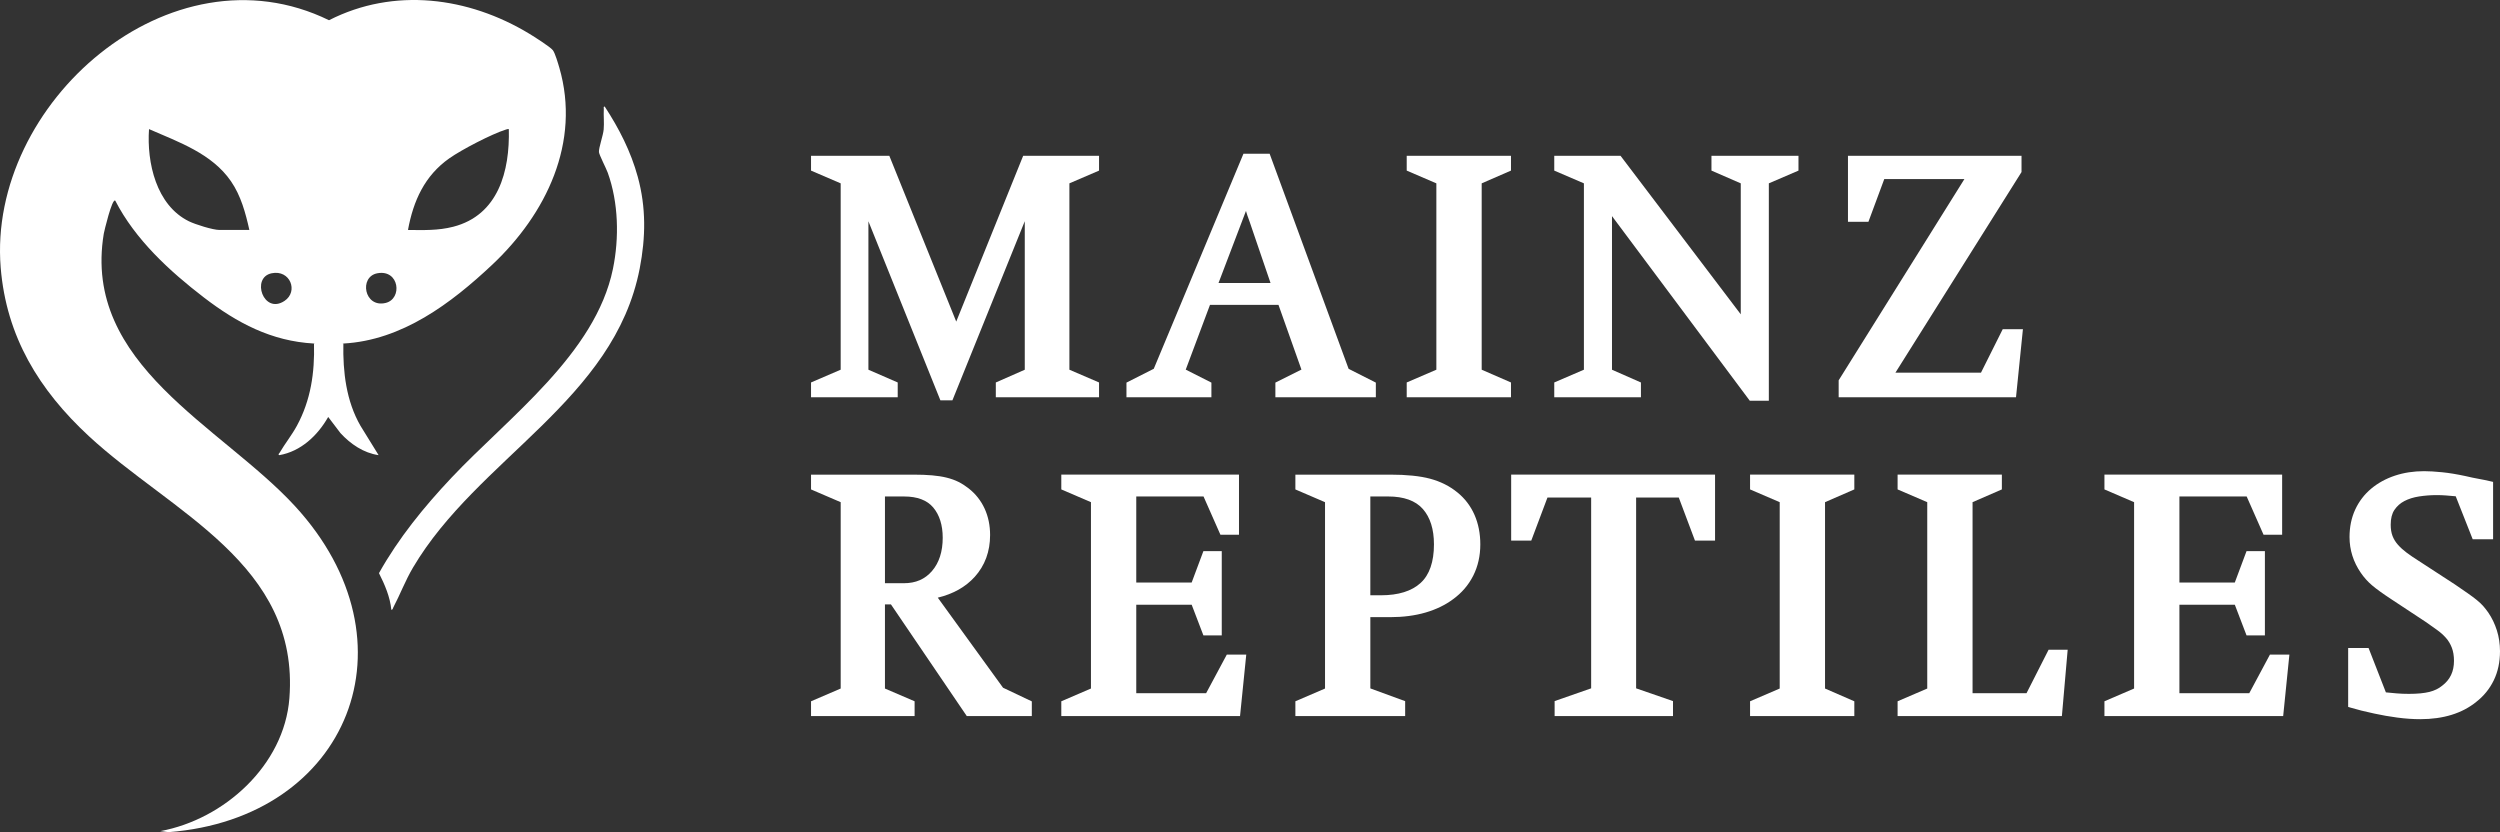
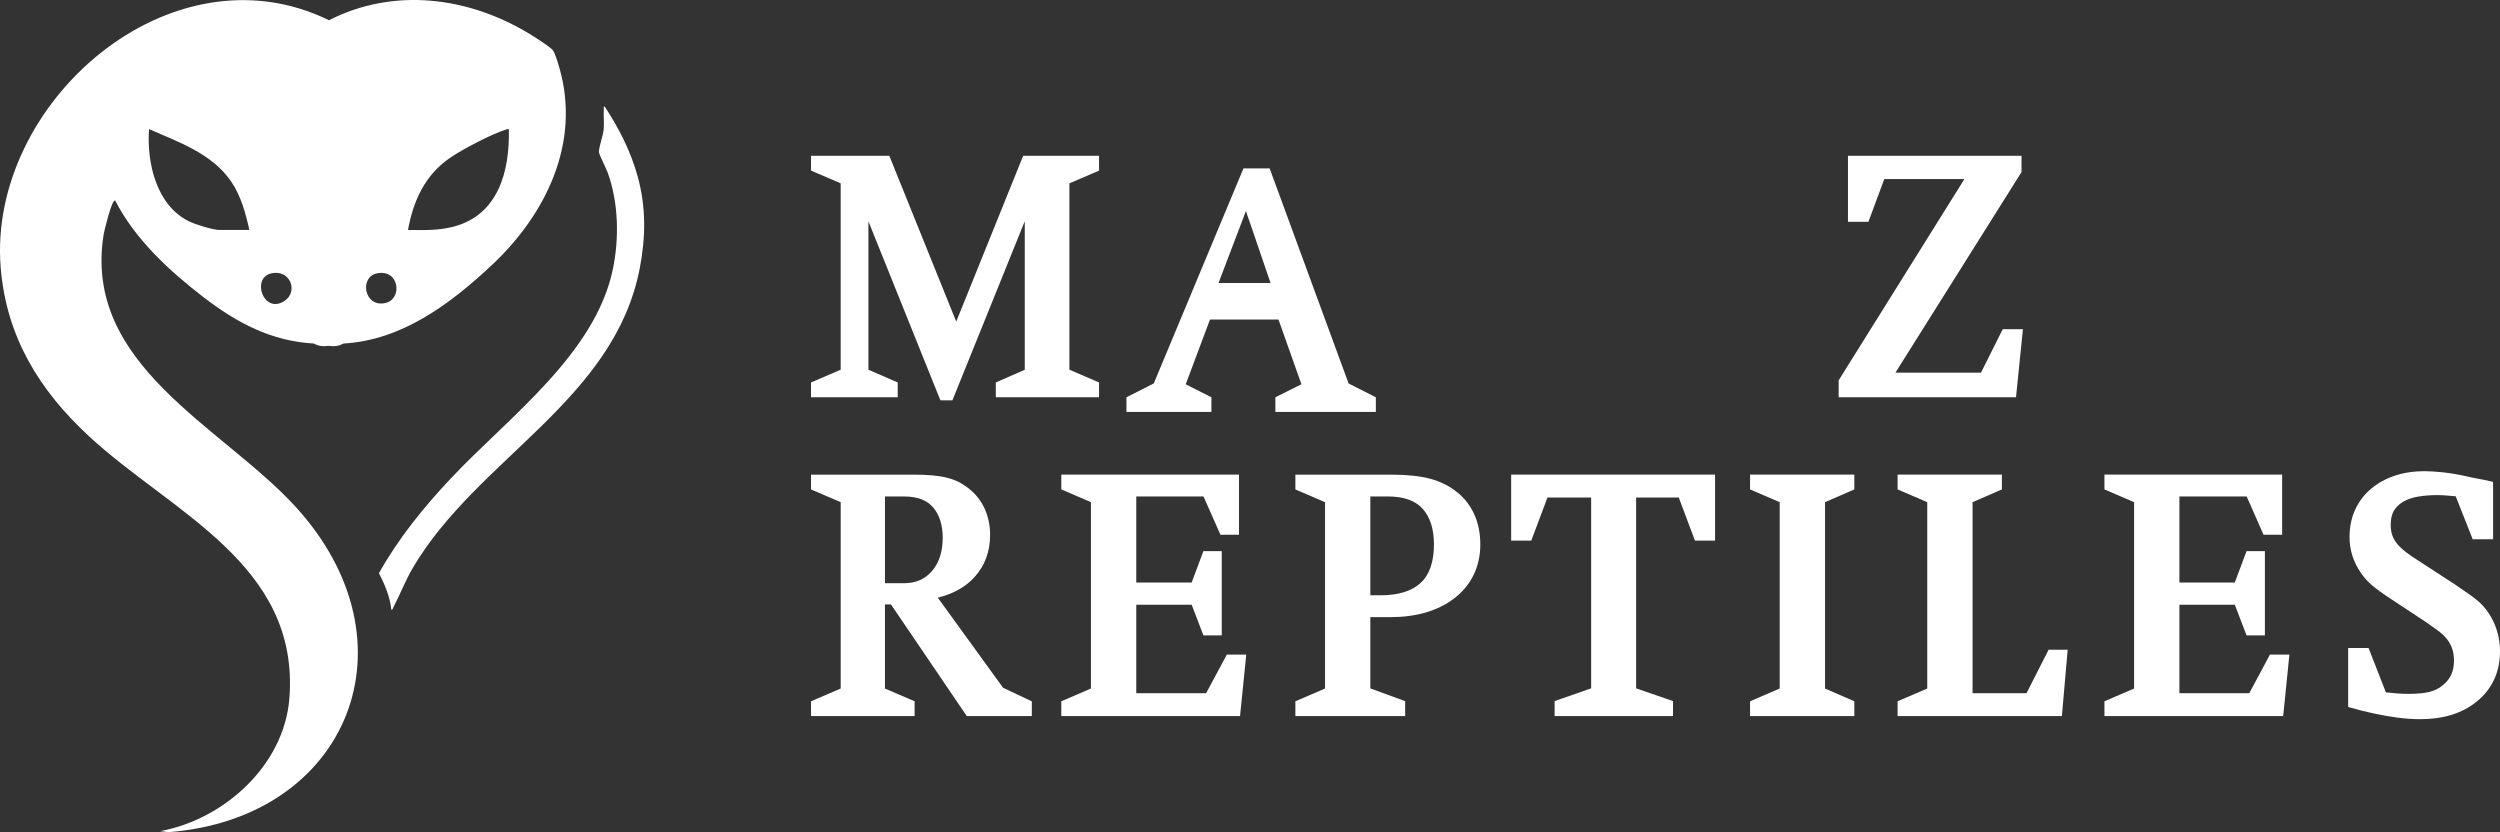
<svg xmlns="http://www.w3.org/2000/svg" id="uuid-e8ef5554-09d2-4ada-9554-e984d477513b" data-name="Layer 1" viewBox="0 0 416.535 138.646">
  <rect x="0" y="0" width="416.535" height="138.646" fill="#333333" stroke="none" />
  <defs>
    <style>      .uuid-e4377099-3fcb-4e4e-b2e2-609b4a9502aa {        fill: #fff;      }    </style>
  </defs>
  <g>
    <polygon class="uuid-e4377099-3fcb-4e4e-b2e2-609b4a9502aa" points="156.685 66.705 144.689 36.869 144.689 61.599 149.571 63.724 149.571 66.189 135.129 66.189 135.129 63.723 140.069 61.598 140.069 30.549 135.129 28.425 135.129 25.959 148.174 25.959 159.322 53.582 170.473 25.959 183.115 25.959 183.115 28.425 178.176 30.549 178.176 61.598 183.115 63.723 183.115 66.189 165.916 66.189 165.916 63.726 170.741 61.602 170.741 36.856 158.684 66.705 156.685 66.705" />
-     <path class="uuid-e4377099-3fcb-4e4e-b2e2-609b4a9502aa" d="M212.496,66.189v-2.442l4.341-2.17-3.824-10.781h-11.412l-4.04,10.788,4.276,2.165v2.44h-14.153v-2.44l4.551-2.305,14.942-35.829h4.362l13.157,35.836,4.538,2.299v2.44h-16.739ZM211.689,47.153l-2.951-8.644c-.193-.612-.361-1.11-.511-1.503-.156-.41-.292-.791-.409-1.142-.079-.236-.153-.474-.223-.717l-4.574,12.006h8.669Z" />
-     <polygon class="uuid-e4377099-3fcb-4e4e-b2e2-609b4a9502aa" points="234.378 66.189 234.378 63.723 239.318 61.598 239.318 30.549 234.378 28.425 234.378 25.959 251.751 25.959 251.751 28.423 246.869 30.548 246.869 61.599 251.751 63.724 251.751 66.189 234.378 66.189" />
-     <polygon class="uuid-e4377099-3fcb-4e4e-b2e2-609b4a9502aa" points="291.535 66.763 268.58 36.007 268.58 61.602 273.403 63.726 273.403 66.189 258.961 66.189 258.961 63.723 263.901 61.598 263.901 30.549 258.961 28.425 258.961 25.959 270.006 25.959 290.035 52.37 290.035 30.548 285.153 28.423 285.153 25.959 299.652 25.959 299.652 28.425 294.713 30.549 294.713 66.763 291.535 66.763" />
+     <path class="uuid-e4377099-3fcb-4e4e-b2e2-609b4a9502aa" d="M212.496,66.189l4.341-2.17-3.824-10.781h-11.412l-4.04,10.788,4.276,2.165v2.44h-14.153v-2.44l4.551-2.305,14.942-35.829h4.362l13.157,35.836,4.538,2.299v2.44h-16.739ZM211.689,47.153l-2.951-8.644c-.193-.612-.361-1.11-.511-1.503-.156-.41-.292-.791-.409-1.142-.079-.236-.153-.474-.223-.717l-4.574,12.006h8.669Z" />
    <polygon class="uuid-e4377099-3fcb-4e4e-b2e2-609b4a9502aa" points="306.347 66.189 306.347 63.366 327.3 29.831 313.947 29.831 311.305 36.954 307.897 36.954 307.897 25.959 336.814 25.959 336.814 28.667 315.806 62.087 330.063 62.087 333.681 54.849 337.047 54.849 335.895 66.189 306.347 66.189" />
    <path class="uuid-e4377099-3fcb-4e4e-b2e2-609b4a9502aa" d="M161.08,119.309l-12.636-18.609h-.999v14.019l4.941,2.125v2.465h-17.257v-2.465l4.941-2.125v-31.049l-4.941-2.125v-2.465h17.072c1.154,0,2.195.039,3.094.117.912.079,1.735.21,2.447.388.727.183,1.386.419,1.958.706.567.283,1.141.652,1.709,1.097,1.142.898,2.03,2.024,2.639,3.346.607,1.316.916,2.8.916,4.409,0,2.742-.863,5.087-2.564,6.97-1.516,1.679-3.583,2.843-6.152,3.466l10.871,15.003,4.796,2.277v2.45h-10.835ZM150.592,97.172c1.983,0,3.52-.666,4.697-2.036,1.183-1.378,1.781-3.24,1.781-5.534,0-2.105-.533-3.803-1.583-5.05-1.026-1.215-2.654-1.831-4.836-1.831h-3.205v14.451h3.147Z" />
    <polygon class="uuid-e4377099-3fcb-4e4e-b2e2-609b4a9502aa" points="176.828 119.309 176.828 116.843 181.769 114.718 181.769 83.669 176.828 81.544 176.828 79.079 206.433 79.079 206.433 89.097 203.34 89.097 200.526 82.721 189.318 82.721 189.318 97.056 198.548 97.056 200.502 91.83 203.562 91.83 203.562 105.868 200.505 105.868 198.551 100.757 189.318 100.757 189.318 115.494 200.959 115.494 204.405 109.061 207.645 109.061 206.607 119.309 176.828 119.309" />
    <path class="uuid-e4377099-3fcb-4e4e-b2e2-609b4a9502aa" d="M215.828,119.309v-2.465l4.939-2.125v-31.049l-4.939-2.125v-2.465h15.808c2.717,0,4.952.228,6.643.68,1.719.46,3.241,1.223,4.524,2.266,1.254,1.011,2.22,2.274,2.868,3.752.643,1.466.969,3.12.969,4.916,0,1.922-.398,3.682-1.184,5.233-.786,1.553-1.92,2.87-3.367,3.916-1.273.953-2.815,1.699-4.573,2.212-1.749.511-3.727.77-5.88.77h-3.319v11.871l5.801,2.125v2.489h-18.291ZM230.084,99.182c2.899,0,5.124-.692,6.611-2.057,1.475-1.35,2.222-3.514,2.222-6.432,0-2.52-.626-4.505-1.863-5.901-1.217-1.374-3.157-2.072-5.764-2.072h-2.974v16.461h1.767Z" />
    <polygon class="uuid-e4377099-3fcb-4e4e-b2e2-609b4a9502aa" points="259.021 119.309 259.021 116.812 265.108 114.687 265.108 82.893 257.83 82.893 255.131 90.074 251.782 90.074 251.782 79.079 285.752 79.079 285.752 90.074 282.405 90.074 279.705 82.893 272.6 82.893 272.6 114.686 278.745 116.812 278.745 119.309 259.021 119.309" />
    <polygon class="uuid-e4377099-3fcb-4e4e-b2e2-609b4a9502aa" points="291.584 119.309 291.584 116.843 296.524 114.718 296.524 83.669 291.584 81.544 291.584 79.079 308.957 79.079 308.957 81.543 304.075 83.668 304.075 114.719 308.957 116.845 308.957 119.309 291.584 119.309" />
    <polygon class="uuid-e4377099-3fcb-4e4e-b2e2-609b4a9502aa" points="316.166 119.309 316.166 116.843 321.107 114.718 321.107 83.669 316.166 81.544 316.166 79.079 333.539 79.079 333.539 81.543 328.656 83.668 328.656 115.494 337.647 115.494 341.323 108.257 344.504 108.257 343.54 119.309 316.166 119.309" />
    <polygon class="uuid-e4377099-3fcb-4e4e-b2e2-609b4a9502aa" points="350.629 119.309 350.629 116.843 355.57 114.718 355.57 83.669 350.629 81.544 350.629 79.079 380.236 79.079 380.236 89.097 377.14 89.097 374.327 82.721 363.12 82.721 363.12 97.056 372.35 97.056 374.303 91.83 377.364 91.83 377.364 105.868 374.306 105.868 372.353 100.757 363.12 100.757 363.12 115.494 374.761 115.494 378.205 109.061 381.445 109.061 380.409 119.309 350.629 119.309" />
    <path class="uuid-e4377099-3fcb-4e4e-b2e2-609b4a9502aa" d="M403.255,119.825c-1.208,0-2.49-.088-3.811-.263-1.31-.173-2.601-.399-3.84-.67-.886-.193-1.601-.356-2.142-.491-.543-.136-1.144-.301-1.804-.495l-.421-.124v-9.813h3.4l2.886,7.39c.627.062,1.215.116,1.761.165.636.057,1.326.084,2.074.084,1.397,0,2.548-.11,3.42-.327.829-.208,1.543-.555,2.123-1.033,1.33-1.014,1.967-2.365,1.967-4.142,0-.844-.122-1.583-.362-2.199-.239-.62-.57-1.168-.982-1.633-.424-.478-.922-.922-1.48-1.319l-1.865-1.321-5.729-3.779c-1.457-.958-2.55-1.747-3.246-2.343-.71-.608-1.333-1.304-1.854-2.067-1.248-1.81-1.884-3.816-1.884-5.959,0-1.689.319-3.231.946-4.584.624-1.351,1.516-2.521,2.651-3.475,1.127-.944,2.458-1.676,3.957-2.175,1.49-.497,3.127-.748,4.865-.748.816,0,1.821.059,2.988.175,1.16.116,2.477.332,3.914.642.803.192,1.519.342,2.16.455.66.117,1.323.254,1.984.409l.454.106v9.553h-3.4l-2.826-7.156-1.648-.141c-.444-.036-.965-.055-1.558-.055-.959,0-1.936.075-2.899.223-.929.144-1.757.404-2.458.772-.684.359-1.225.842-1.654,1.475-.409.606-.617,1.433-.617,2.457,0,.726.102,1.36.305,1.885.202.523.504,1.014.898,1.46.414.468.906.913,1.46,1.324.584.434,1.231.875,1.946,1.326l6.095,3.967c.855.583,1.566,1.072,2.143,1.476.587.412,1.087.784,1.496,1.117.419.339.783.681,1.077,1.016.282.323.563.684.845,1.083.61.899,1.089,1.898,1.429,2.976.341,1.083.515,2.244.515,3.45,0,1.806-.349,3.439-1.037,4.852-.689,1.417-1.672,2.627-2.923,3.596-2.346,1.908-5.486,2.879-9.32,2.879Z" />
  </g>
  <g>
    <g>
      <path class="uuid-e4377099-3fcb-4e4e-b2e2-609b4a9502aa" d="M65.204,101.609c-.213-2.171-1.096-4.193-2.061-6.117,3.253-5.825,7.524-11.064,12.09-15.908,9.457-10.033,23.973-20.615,26.889-34.774,1.065-5.17.931-11.06-.864-16.041-.257-.712-1.435-2.986-1.465-3.431-.048-.723.7-2.754.788-3.764.099-1.125-.037-2.28.021-3.407.009-.184-.107-.448.161-.404,2.384,3.644,4.346,7.481,5.502,11.709,1.394,5.1,1.325,10.064.325,15.24-4.254,22.019-26.993,31.617-37.766,49.833-1.301,2.2-2.137,4.468-3.292,6.659-.079.15-.082.389-.327.406Z" />
-       <path class="uuid-e4377099-3fcb-4e4e-b2e2-609b4a9502aa" d="M57.209,57.238c-.092,4.72.471,9.569,2.851,13.706l3.021,4.89c-2.503-.355-4.688-1.856-6.357-3.674l-2.042-2.688c-1.742,3.074-4.548,5.746-8.156,6.365-.256-.131,0-.291.073-.417.887-1.516,2.023-2.924,2.865-4.476,2.321-4.275,2.983-8.86,2.851-13.706,1.489.082,3.405.082,4.894,0Z" />
    </g>
    <path class="uuid-e4377099-3fcb-4e4e-b2e2-609b4a9502aa" d="M93.178,11.236c-.195-.672-.689-2.365-1.056-2.859-.413-.556-3.175-2.298-3.932-2.756-10.154-6.146-22.535-7.774-33.374-2.251C28.363-9.556-2.116,17.232.116,44.594c.938,11.501,6.403,20.391,14.678,28.062,13.753,12.748,35.162,21.312,33.422,43.695-.868,11.168-10.875,20.164-21.511,22.126l1.394.169c30.053-2.329,41.845-31.728,21.038-54.332-12.278-13.339-35.464-23.538-31.846-45.381.059-.358,1.374-5.924,1.908-5.512,3.32,6.481,9.049,11.753,14.772,16.142,5.515,4.23,11.23,7.283,18.345,7.674.649.398,1.465.527,2.447.388.982.14,1.798.011,2.447-.388,9.782-.537,17.938-6.682,24.798-13.129,8.975-8.436,14.804-20.383,11.172-32.872ZM36.573,38.315c-1.105,0-4.034-.925-5.086-1.44-5.464-2.675-7.048-9.797-6.658-15.365,4.939,2.163,10.475,4.067,13.656,8.692,1.658,2.41,2.434,5.289,3.062,8.112h-4.975ZM47.41,50.131c-3.511,2.342-5.629-3.884-2.154-4.6,3.107-.641,4.496,3.038,2.154,4.6ZM64.235,50.479c-3.568.842-4.453-4.373-1.361-4.948,3.674-.683,4.228,4.272,1.361,4.948ZM75.514,37.78c-2.511.647-4.966.562-7.538.535.89-4.86,2.784-9.053,6.896-11.943,2.056-1.445,7.053-4.042,9.41-4.783.168-.053.314-.107.495-.075.18,6.972-1.733,14.326-9.262,16.266Z" />
  </g>
</svg>